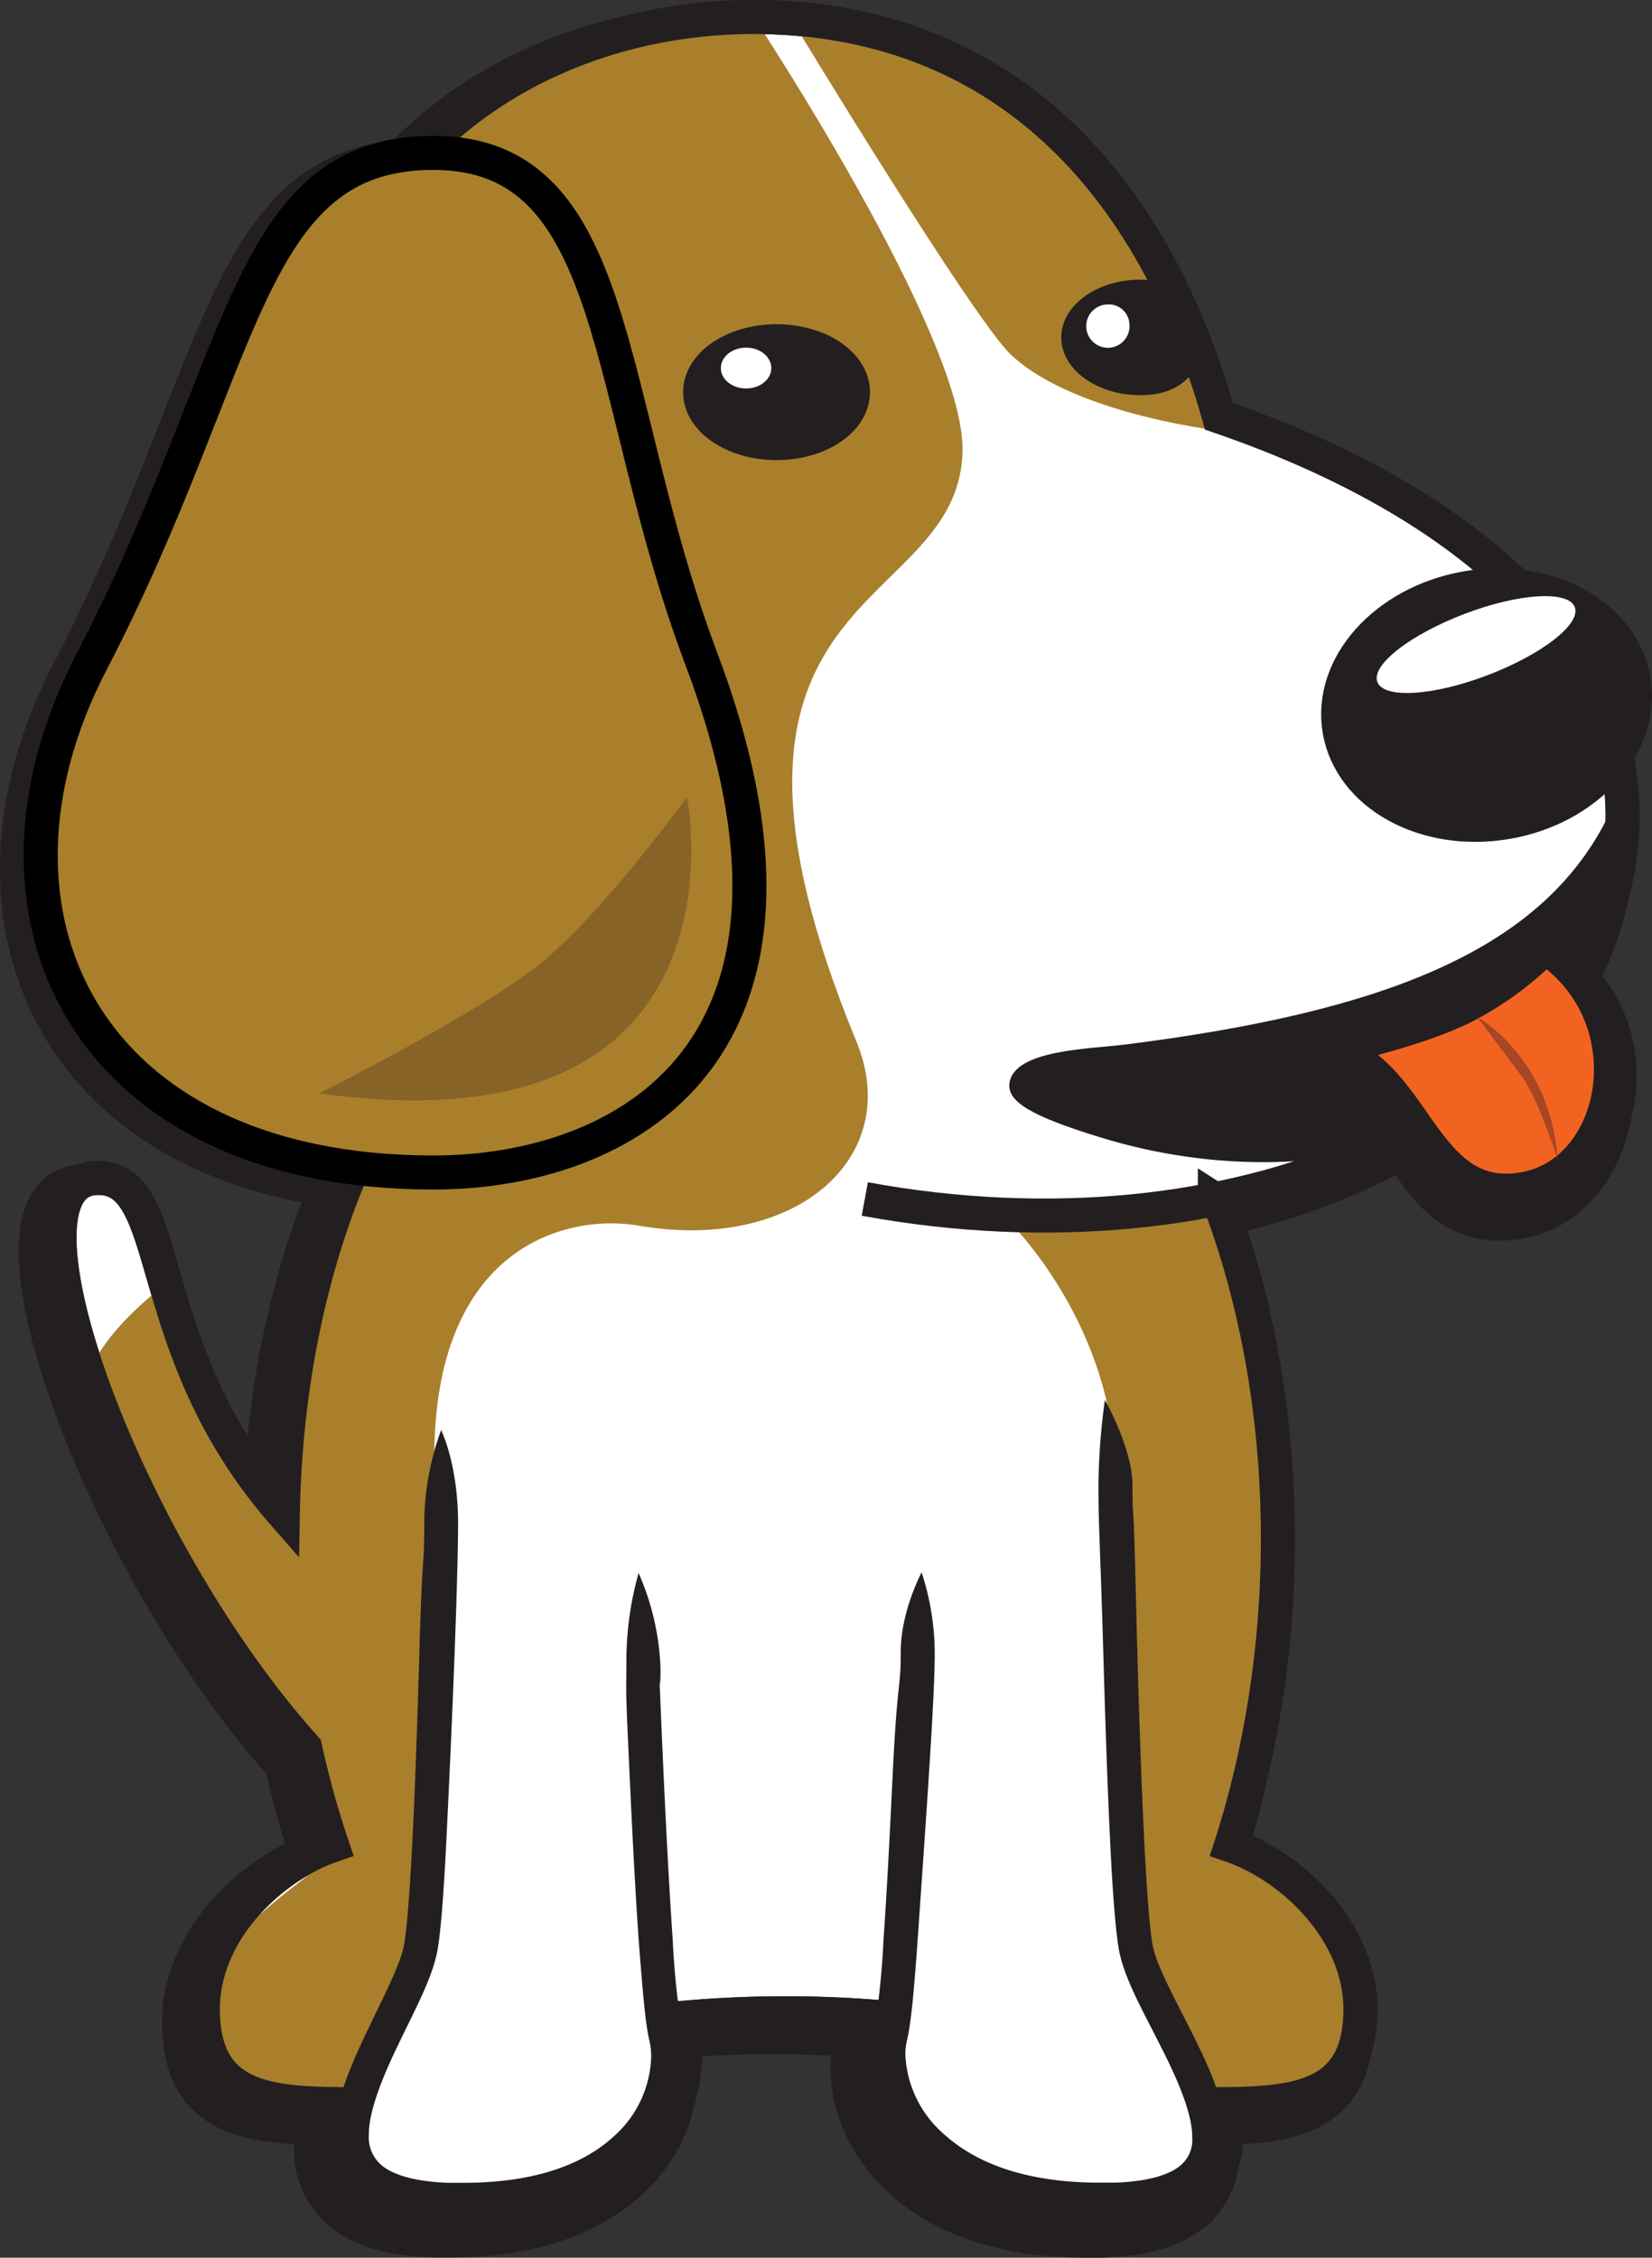
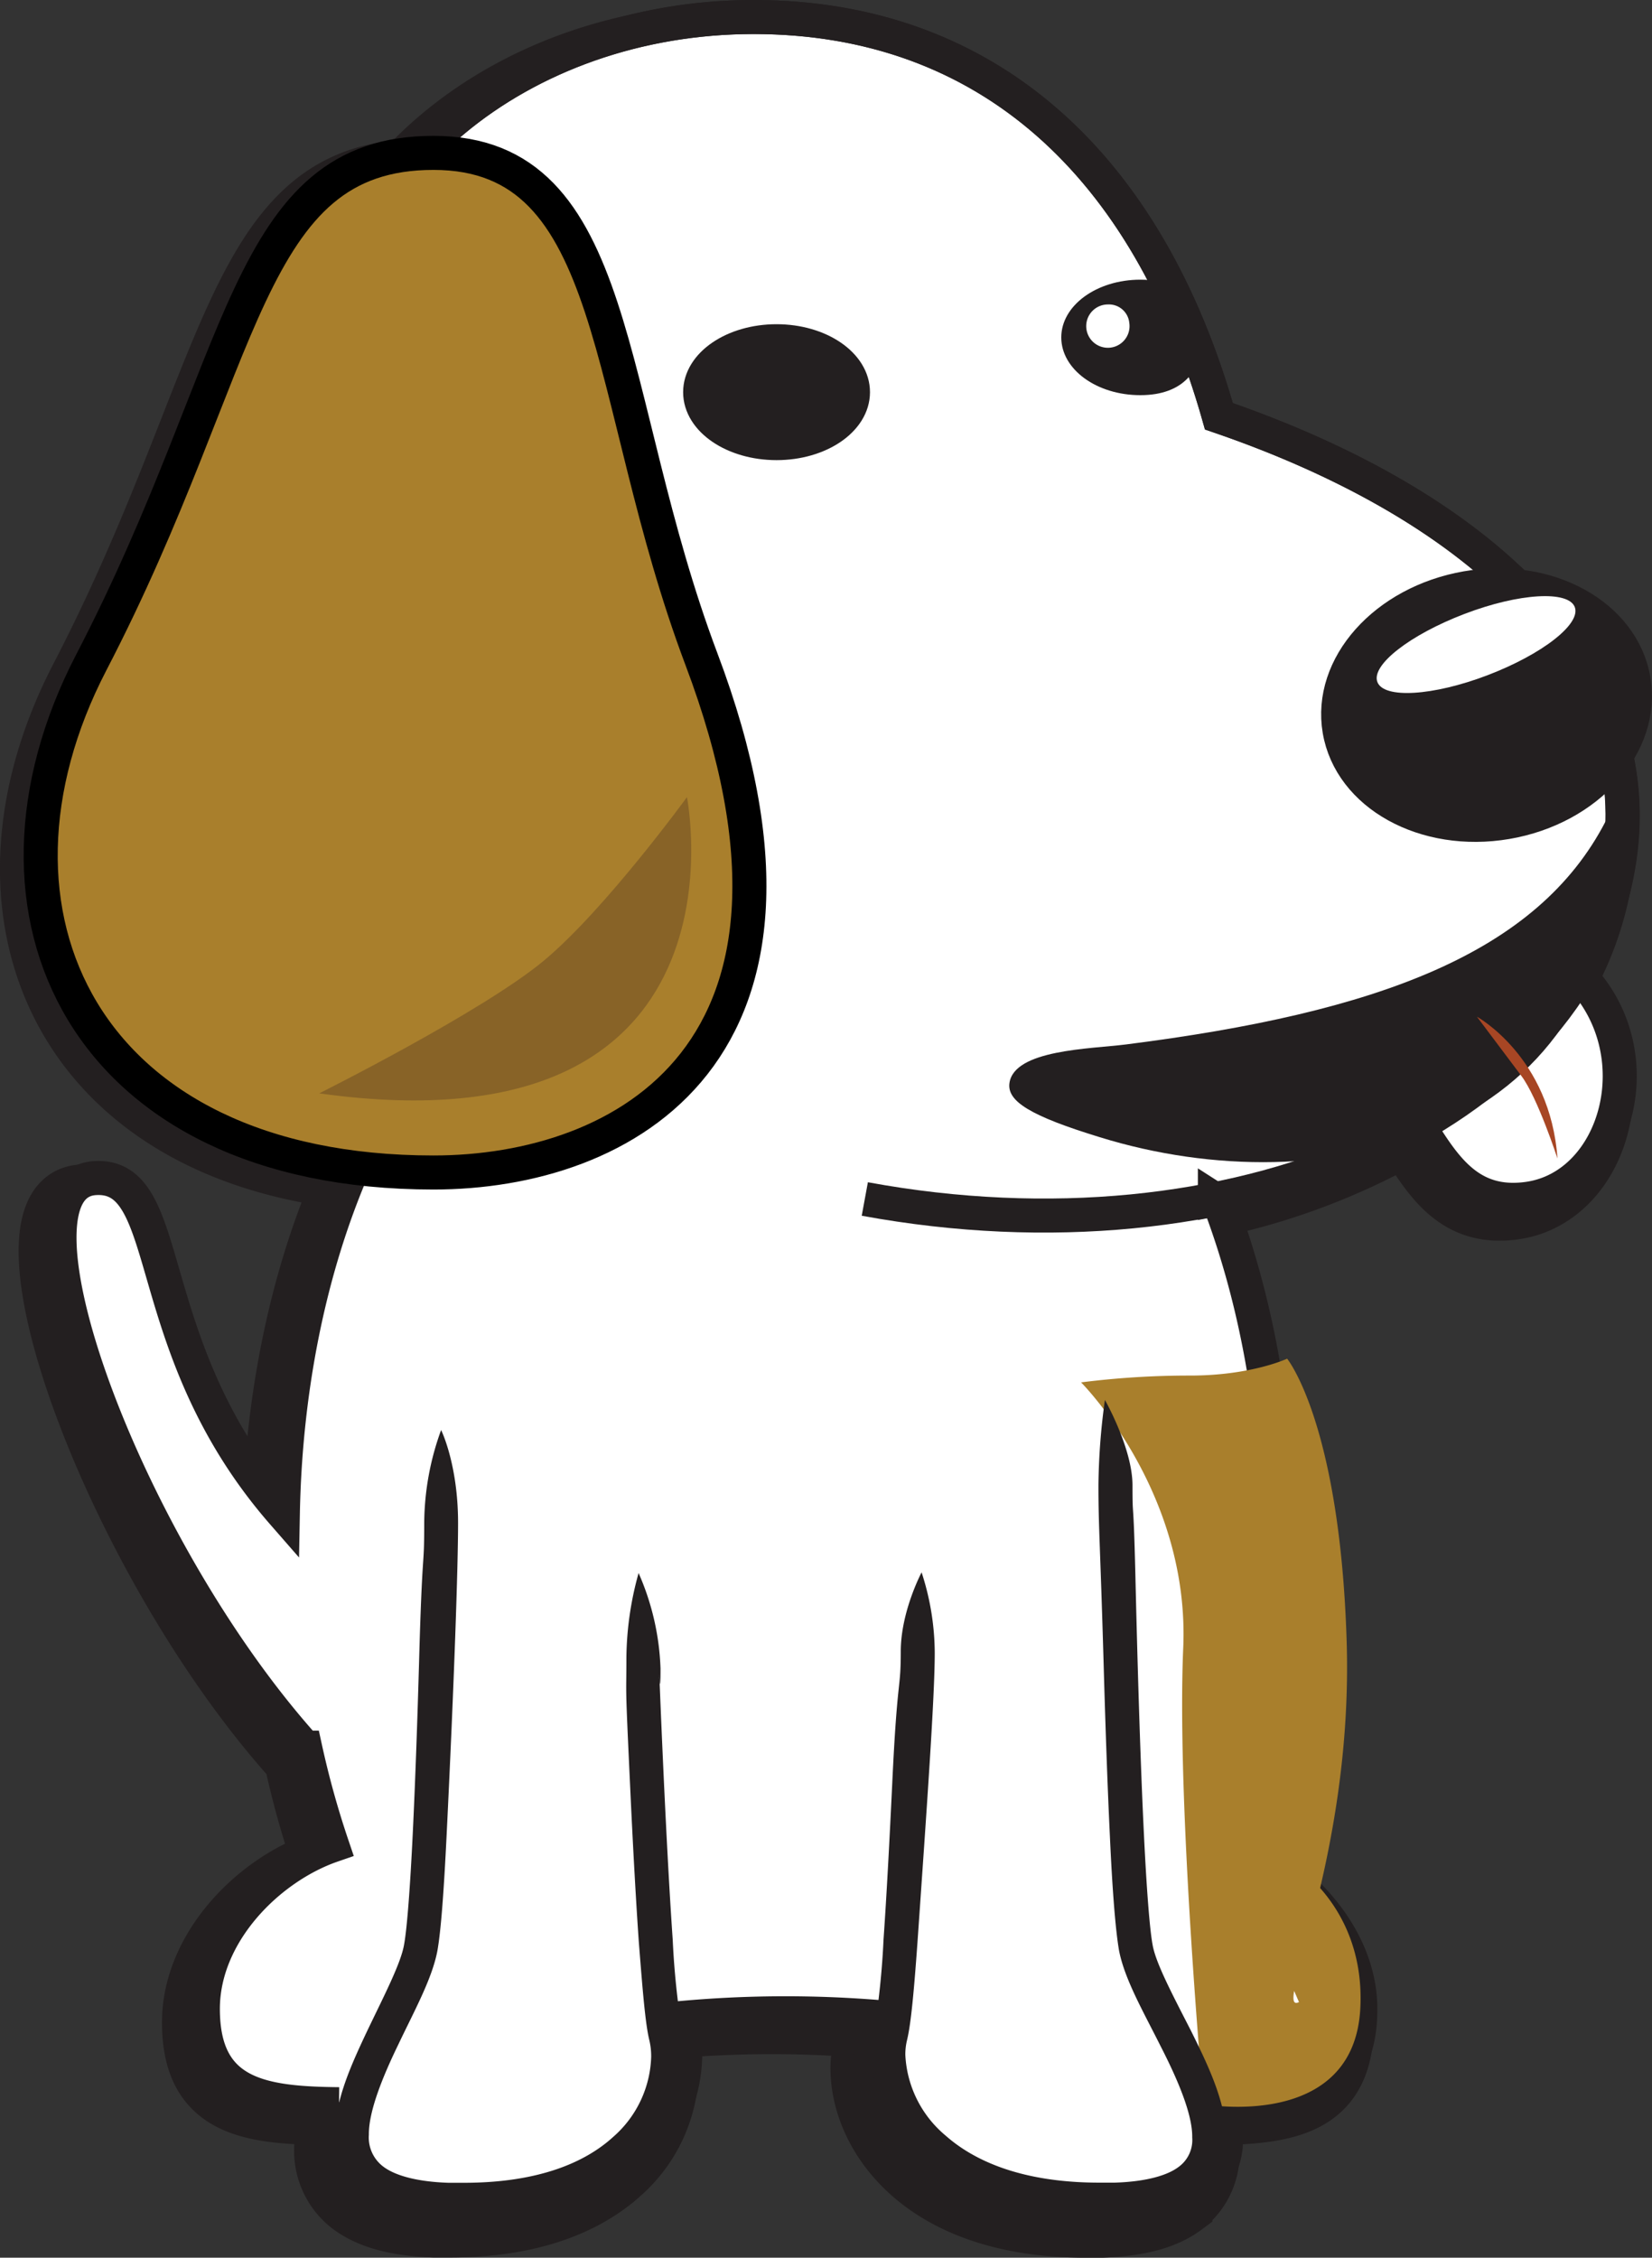
<svg xmlns="http://www.w3.org/2000/svg" xmlns:ns1="http://sodipodi.sourceforge.net/DTD/sodipodi-0.dtd" xmlns:ns2="http://www.inkscape.org/namespaces/inkscape" viewBox="0 0 242.598 331.54" version="1.1" id="svg38" ns1:docname="boris.svg" width="242.598" height="331.54" ns2:version="1.3 (0e150ed6c4, 2023-07-21)">
  <rect x="0" y="0" width="242.598" height="331.54" fill="#333333" stroke="none" />
  <defs id="defs38" />
  <ns1:namedview id="namedview38" pagecolor="#ffffff" bordercolor="#000000" borderopacity="0.25" ns2:showpageshadow="2" ns2:pageopacity="0.0" ns2:pagecheckerboard="0" ns2:deskcolor="#d1d1d1" ns2:zoom="0.17894989" ns2:cx="1114.8373" ns2:cy="514.11041" ns2:window-width="1536" ns2:window-height="790" ns2:window-x="0" ns2:window-y="0" ns2:window-maximized="1" ns2:current-layer="svg38" />
  <title id="title1">beagleboard-logo</title>
  <path d="m 235.568,129.68 c 5.43,-29.68 -19.96,-53.31 -58.57,-66.55 -10.4,-36.77 -33.92,-58.63 -68.33,-58.63 -20,0 -37.74,7.84 -49.14,20 -25.6,1.6 -25.78,31.73 -48.13,74.81 -17.49,33.74 -3.73,68.69 38.48,74.11 -6.59,15.25 -10,32.92 -10.34,50.77 -21.41,-24.53 -15.54,-49.87 -27.54,-49.19 -15,0.83 4.19,54 30.81,83.64 a 133,133 0 0 0 3.98,14.36 c -9.29,3.21 -19,12.84 -19,24 0,12.7 8.7,13.88 20,14 a 20.85,20.85 0 0 0 -0.59,4.46 10.38,10.38 0 0 0 4,8.59 c 2.84,2.16 6.87,3.25 12.5,3.46 0.82,0 1.63,0 2.42,0 v 0 c 11.9,0 20.08,-3.33 25.25,-8 a 21.22,21.22 0 0 0 7.25,-15.51 15.26,15.26 0 0 0 -0.42,-3.64 17.81,17.81 0 0 1 -0.35,-2 168.68,168.68 0 0 1 28.88,-0.18 c -0.14,1 -0.27,1.77 -0.38,2.21 a 14,14 0 0 0 -0.39,3.36 c 0,4.91 2.24,10.87 7.6,15.63 5.36,4.76 13.78,8.16 25.85,8.16 v 0 c 0.79,0 1.6,0 2.42,0 5.49,-0.21 9.42,-1.24 12.21,-3.31 a 10,10 0 0 0 4,-8.33 19.62,19.62 0 0 0 -0.7,-4.87 c 11.49,-0.08 20.43,-1.13 20.43,-14 0,-11.16 -9.73,-20.79 -19,-24 9.85,-30.6 9,-66.21 -1.72,-94.48 l -0.64,-0.41 a 99.8,99.8 0 0 0 29.93,-10.82 c 3.76,6 7.43,11.95 16.11,10.71 13.07,-1.87 18.58,-21.42 7.38,-32.92 a 47.18,47.18 0 0 0 5.74,-15.43 z" fill="#ffffff" stroke="#231f20" stroke-width="8" id="path16" />
  <path d="m 237.568,127.68 c 5.43,-29.68 -19.96,-53.31 -58.57,-66.55 -10.4,-36.77 -33.92,-58.63 -68.33,-58.63 -20,0 -37.74,7.84 -49.14,20 -25.6,1.6 -25.78,31.73 -48.13,74.81 -17.49,33.74 -3.73,68.69 38.48,74.11 -6.59,15.25 -10,32.92 -10.34,50.77 -21.41,-24.53 -15.54,-49.87 -27.54,-49.19 -15,0.83 4.19,54 30.81,83.64 a 133,133 0 0 0 3.98,14.36 c -9.29,3.21 -19,12.84 -19,24 0,12.7 8.7,13.88 20,14 a 20.85,20.85 0 0 0 -0.59,4.46 10.38,10.38 0 0 0 4,8.59 c 2.84,2.16 6.87,3.25 12.5,3.46 0.82,0 1.63,0 2.42,0 v 0 c 11.9,0 20.08,-3.33 25.25,-8 a 21.22,21.22 0 0 0 7.25,-15.51 15.26,15.26 0 0 0 -0.42,-3.64 17.81,17.81 0 0 1 -0.35,-2 168.68,168.68 0 0 1 28.88,-0.18 c -0.14,1 -0.27,1.77 -0.38,2.21 a 14,14 0 0 0 -0.39,3.36 c 0,4.91 2.24,10.87 7.6,15.63 5.36,4.76 13.78,8.16 25.85,8.16 v 0 c 0.79,0 1.6,0 2.42,0 5.49,-0.21 9.42,-1.24 12.21,-3.31 a 10,10 0 0 0 4,-8.33 19.62,19.62 0 0 0 -0.7,-4.87 c 11.49,-0.08 20.43,-1.13 20.43,-14 0,-11.16 -9.73,-20.79 -19,-24 9.85,-30.6 9,-66.21 -1.72,-94.48 l -0.64,-0.41 a 99.8,99.8 0 0 0 29.93,-10.82 c 3.76,6 7.43,11.95 16.11,10.71 13.07,-1.87 18.58,-21.42 7.38,-32.92 a 47.18,47.18 0 0 0 5.74,-15.43 z" fill="#ffffff" stroke="#231f20" stroke-width="5" id="path17" />
-   <path d="m 180.758,271 c 4,-2 20,6 19,24 -1,18 -23,14 -23,14 l -10,-23 c 0,0 -4,-44 -3,-67 1,-23 -15,-39 -15,-39 a 125.8,125.8 0 0 1 16,-1 c 9,0 14.26,-2.48 14.26,-2.48 0,0 7.74,9.48 8.74,41.48 1,32 -10.98,55 -7,53 z" fill="#a97f2c" id="path18" />
-   <path d="m 158.778,23 c 9,9 21.79,40.45 21.79,40.45 0,0 -22.47,-2.28 -32.12,-11.37 -5.54,-5.24 -31.45,-47.96 -31.45,-47.96 8,0 32.78,9.88 41.78,18.88 z" fill="#a97f2c" id="path19" />
-   <path d="m 110.668,2.5 c 0,0 31,46.83 30.68,63.68 -0.5,24.7 -43.53,18.92 -15.57,86.8 7,17 -9,31 -32,27 -10.48,-1.82 -30,3 -30,34 0,31 -2,72 -2,72 l -9,23 c 0,0 -22,3 -22,-10 0,-13 6,-17 15,-24 9,-7 -0.94,-18.36 -0.94,-18.36 0,0 -31.06,-44.62 -32.06,-51.62 -1,-7 11,-16 11,-16 0,0 14.53,30.41 17.76,33.2 3.23,2.79 2.24,-39.2 8.24,-45.2 6,-6 9,-151 9,-151 0,0 4.79,-17 51.89,-23.5 z" fill="#a97f2c" id="path20" />
-   <path d="m 102.778,127 c -40.34,7.18 -60.44,50.68 -61.24,95.17 -21.41,-24.51 -15.54,-49.85 -27.54,-49.17 -15,0.83 4.19,54 30.81,83.64 a 133,133 0 0 0 3.98,14.36 c -9.29,3.21 -19,12.84 -19,24 0,13.81 10.29,14 23,14 a 22,22 0 0 0 15.84,-6.89 c 29.16,-8.11 61.16,-9.11 92.31,0 a 22,22 0 0 0 15.84,6.89 c 12.7,0 23,-0.19 23,-14 0,-11.16 -9.73,-20.79 -19,-24 9.85,-30.6 9,-66.21 -1.72,-94.48" fill="none" stroke="#231f20" stroke-width="5" id="path21" />
+   <path d="m 180.758,271 c 4,-2 20,6 19,24 -1,18 -23,14 -23,14 c 0,0 -4,-44 -3,-67 1,-23 -15,-39 -15,-39 a 125.8,125.8 0 0 1 16,-1 c 9,0 14.26,-2.48 14.26,-2.48 0,0 7.74,9.48 8.74,41.48 1,32 -10.98,55 -7,53 z" fill="#a97f2c" id="path18" />
  <path d="m 64.778,210 c 0,0 -1,65 -3,76 -2,11 -24,36 4,37 28,1 34,-16 32,-24 -2,-8 -4,-68 -4,-68" fill="#ffffff" id="path22" />
  <path d="m 68.108,325.52 c -0.79,0 -1.6,0 -2.42,0 v 0 c -5.63,-0.21 -9.66,-1.3 -12.5,-3.46 v 0 a 10.38,10.38 0 0 1 -4,-8.59 v 0 c 0,-5.11 2.46,-10.42 4.84,-15.45 v 0 c 2.4,-5 4.86,-9.76 5.31,-12.45 v 0 c 0.45,-2.43 0.9,-8.61 1.27,-16.19 v 0 c 0.37,-7.61 0.69,-16.75 0.94,-25.56 v 0 c 0.49,-17.6 0.75,-12.84 0.75,-20.22 a 40.44,40.44 0 0 1 2.48,-13.6 c 0,0 2.49,5 2.49,13.65 0,6.32 -0.56,23 -1.69,46 v 0 c -0.38,7.69 -0.8,13.77 -1.35,16.84 v 0 c -0.78,4.1 -3.38,8.78 -5.72,13.71 v 0 c -2.36,4.86 -4.38,9.88 -4.34,13.29 v 0 a 5.35,5.35 0 0 0 2.06,4.63 v 0 c 1.54,1.2 4.56,2.25 9.63,2.42 v 0 c 0.77,0 1.51,0 2.25,0 v 0 c 11,0 17.84,-3 21.93,-6.73 v 0 a 16.26,16.26 0 0 0 5.59,-11.81 v 0 a 10.28,10.28 0 0 0 -0.28,-2.43 v 0 c -0.6,-2.46 -1,-7.6 -1.54,-14.43 v 0 c -0.47,-6.78 -0.91,-15 -1.28,-23 v 0 c -0.75,-16 -0.54,-12.3 -0.54,-18.79 a 47.53,47.53 0 0 1 1.79,-12.35 37.86,37.86 0 0 1 3.22,14 c 0,7.12 -0.44,-5.66 0,5.3 v 0 c 0.46,11 1.09,24.45 1.79,34.53 v 0 a 119.68,119.68 0 0 0 1.4,13.56 v 0 a 15.26,15.26 0 0 1 0.42,3.64 v 0 a 21.22,21.22 0 0 1 -7.21,15.48 v 0 c -5.17,4.7 -13.35,8 -25.25,8 v 0 z" fill="#231f20" id="path23" />
  <path d="m 163.778,210 c 0,0 1,65 3,76 2,11 25,36 -3,37 -28,1 -35,-16 -33,-24 2,-8 4,-68 4,-68" fill="#ffffff" id="path24" />
  <path d="m 135.558,317.36 c -5.36,-4.76 -7.6,-10.72 -7.6,-15.63 v 0 a 14,14 0 0 1 0.39,-3.36 v 0 a 119.68,119.68 0 0 0 1.4,-13.56 v 0 c 0.47,-6.72 0.9,-15 1.28,-22.95 v 0 c 0.75,-16 1.25,-13.46 1.25,-19.34 0,-5.88 3.06,-11.62 3.06,-11.62 a 38.48,38.48 0 0 1 1.93,11.79 c 0,6.46 -1.12,22.13 -2.53,42.46 v 0 c -0.49,6.83 -0.94,12 -1.54,14.44 v 0 a 8.92,8.92 0 0 0 -0.25,2.14 v 0 a 16.46,16.46 0 0 0 5.93,11.89 v 0 c 4.31,3.81 11.38,6.89 22.56,6.9 v 0 c 0.73,0 1.48,0 2.24,0 v 0 c 4.95,-0.16 7.9,-1.17 9.4,-2.31 v 0 a 4.88,4.88 0 0 0 2,-4.33 v 0 c 0.06,-3.36 -2.11,-8.47 -4.65,-13.42 v 0 c -2.5,-5 -5.27,-9.79 -6.09,-14 v 0 c -0.54,-3.07 -1,-9.15 -1.35,-16.84 v 0 c -0.37,-7.67 -0.68,-16.84 -0.93,-25.67 v 0 c -0.51,-17.64 -0.75,-19.58 -0.75,-25.83 a 96.35,96.35 0 0 1 0.95,-12.54 c 0,0 4.05,7.12 4.05,12.54 0,5.42 0.13,1 0.42,13 v 0 c 0.28,12 0.7,26.85 1.26,38.27 v 0 c 0.37,7.59 0.82,13.76 1.27,16.19 v 0 c 0.45,2.7 3.06,7.59 5.64,12.64 v 0 c 2.54,5.12 5.13,10.49 5.18,15.67 v 0 a 10,10 0 0 1 -4,8.33 v 0 c -2.79,2.07 -6.72,3.1 -12.21,3.31 v 0 c -0.82,0 -1.63,0 -2.42,0 v 0 c -12.07,0 -20.48,-3.4 -25.85,-8.16 z" fill="#231f20" id="path25" />
  <path d="m 126.998,176.07 c 54.32,10 103.81,-11.71 110.53,-48.39 5.47,-29.68 -19.92,-53.31 -58.53,-66.55 -10.4,-36.77 -33.92,-58.63 -68.33,-58.63 -34.41,0 -62.29,23.24 -62.29,51.91" fill="none" stroke="#231f20" stroke-width="5" id="path26" />
  <path d="m 240.388,99.78 c 1.66,9.76 -6.87,19.37 -19.07,21.45 -12.2,2.08 -23.44,-4.15 -25.1,-13.91 -1.66,-9.76 6.87,-19.32 19.07,-21.45 12.2,-2.13 23.43,4.13 25.1,13.91 z" fill="#231f20" stroke="#231f20" stroke-width="4" id="path27" />
  <path d="m 102.998,96.77 c 21.86,57.92 -11.58,75.41 -39.34,75.41 -51.37,0 -69.31,-38.16 -50.27,-74.87 23,-44.26 22.5,-74.86 50.27,-74.86 27.77,0 24.77,35.63 39.34,74.32 z" fill="#a97f2c" id="path28" />
  <path d="m 102.998,96.77 c 21.86,57.92 -11.58,75.41 -39.34,75.41 -51.37,0 -69.31,-38.16 -50.27,-74.87 23,-44.26 22.5,-74.86 50.27,-74.86 27.77,0 24.77,35.63 39.34,74.32 z" fill="none" stroke="#000000" stroke-width="5" id="path29" />
  <path d="m 231.258,89.15 c 0.94,2.48 -4.79,6.94 -12.8,10 -8.01,3.06 -15.25,3.49 -16.19,1 -0.94,-2.49 4.79,-6.94 12.8,-10 8.01,-3.06 15.25,-3.47 16.19,-1 z" fill="#ffffff" id="path30" />
  <ellipse cx="114.038" cy="57.59" rx="11.72" ry="7.98" fill="#231f20" stroke="#231f20" stroke-width="4" id="ellipse30" />
  <path d="m 176.548,49.55 c 0,4.69 -2.67,8.48 -9.09,8.48 -6.42,0 -11.61,-3.79 -11.61,-8.48 0,-4.69 5.2,-8.48 11.61,-8.48 6.41,0 9.09,3.8 9.09,8.48 z" fill="#231f20" id="path31" />
-   <path d="m 113.268,54.05 c 0,1.65 -1.66,3 -3.7,3 -2.04,0 -3.71,-1.34 -3.71,-3 0,-1.66 1.66,-3 3.71,-3 2.05,0 3.7,1.35 3.7,3 z" fill="#ffffff" id="path32" />
  <path d="m 165.838,47.42 a 3.18,3.18 0 1 1 -3.14,-2.71 3,3 0 0 1 3.14,2.71 z" fill="#ffffff" id="path33" />
  <path d="m 161.518,167 c 33.07,10.23 74.23,-0.12 75.67,-41.74 0,0 0.8,-8.93 -1.41,-4.64 -10,19.33 -33.36,28.06 -70.46,32.76 -5.23,0.66 -16.39,0.75 -17.08,5.67 -0.37,2.66 3.03,4.81 13.28,7.95 z" fill="#231f20" id="path34" />
-   <path d="m 226.908,139.08 c 15.18,10.12 11.11,32.68 -2.75,35.46 -15.51,3.11 -16.06,-17.89 -29.19,-20.4 0,0 13.2,-2.74 20.33,-6.48 a 46.92,46.92 0 0 0 11.61,-8.58 z" fill="#f26322" stroke="#231f20" stroke-width="5" id="path35" />
  <path d="m 216.888,149.3 c 0,0 10.78,5.91 11.83,20.83 0,0 -2.91,-8.95 -5.29,-12.12 z" fill="#a74624" id="path36" />
  <path d="m 100.878,117.06 c 0,0 10.49,52.5 -54,43.5 0,0 24,-12 33,-19.5 9,-7.5 21,-24 21,-24 z" fill="#886327" id="path37" />
</svg>